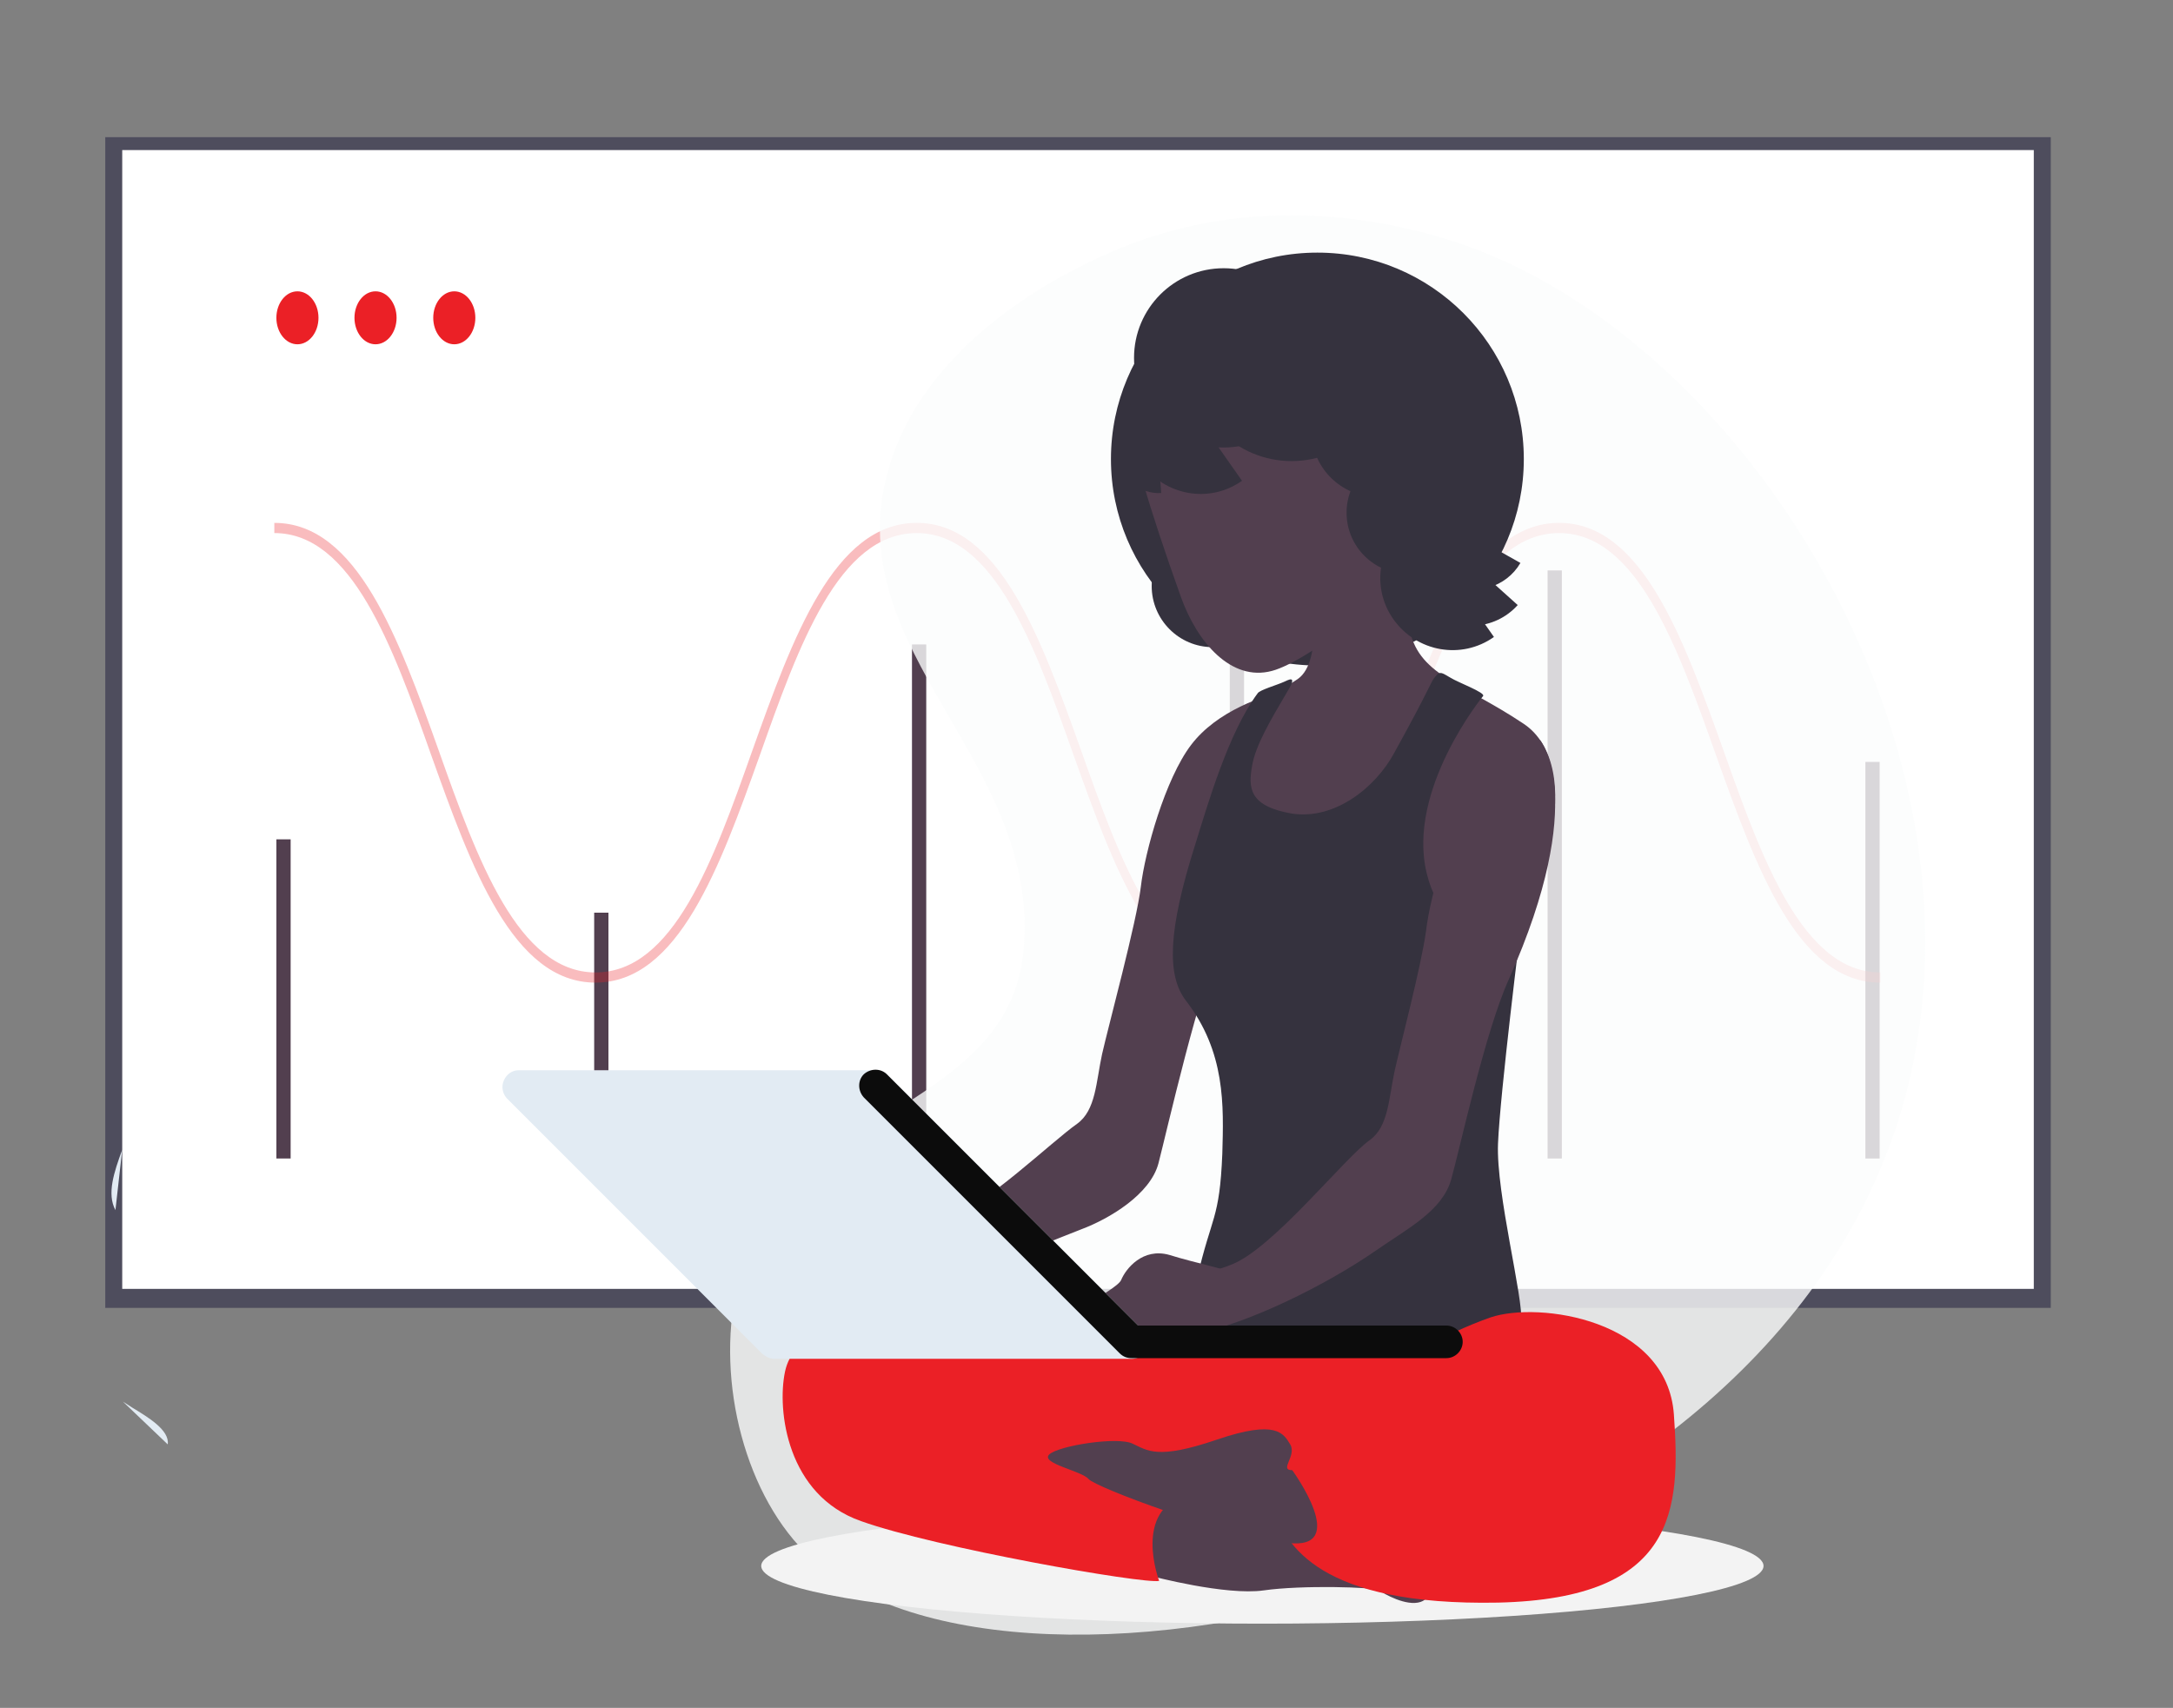
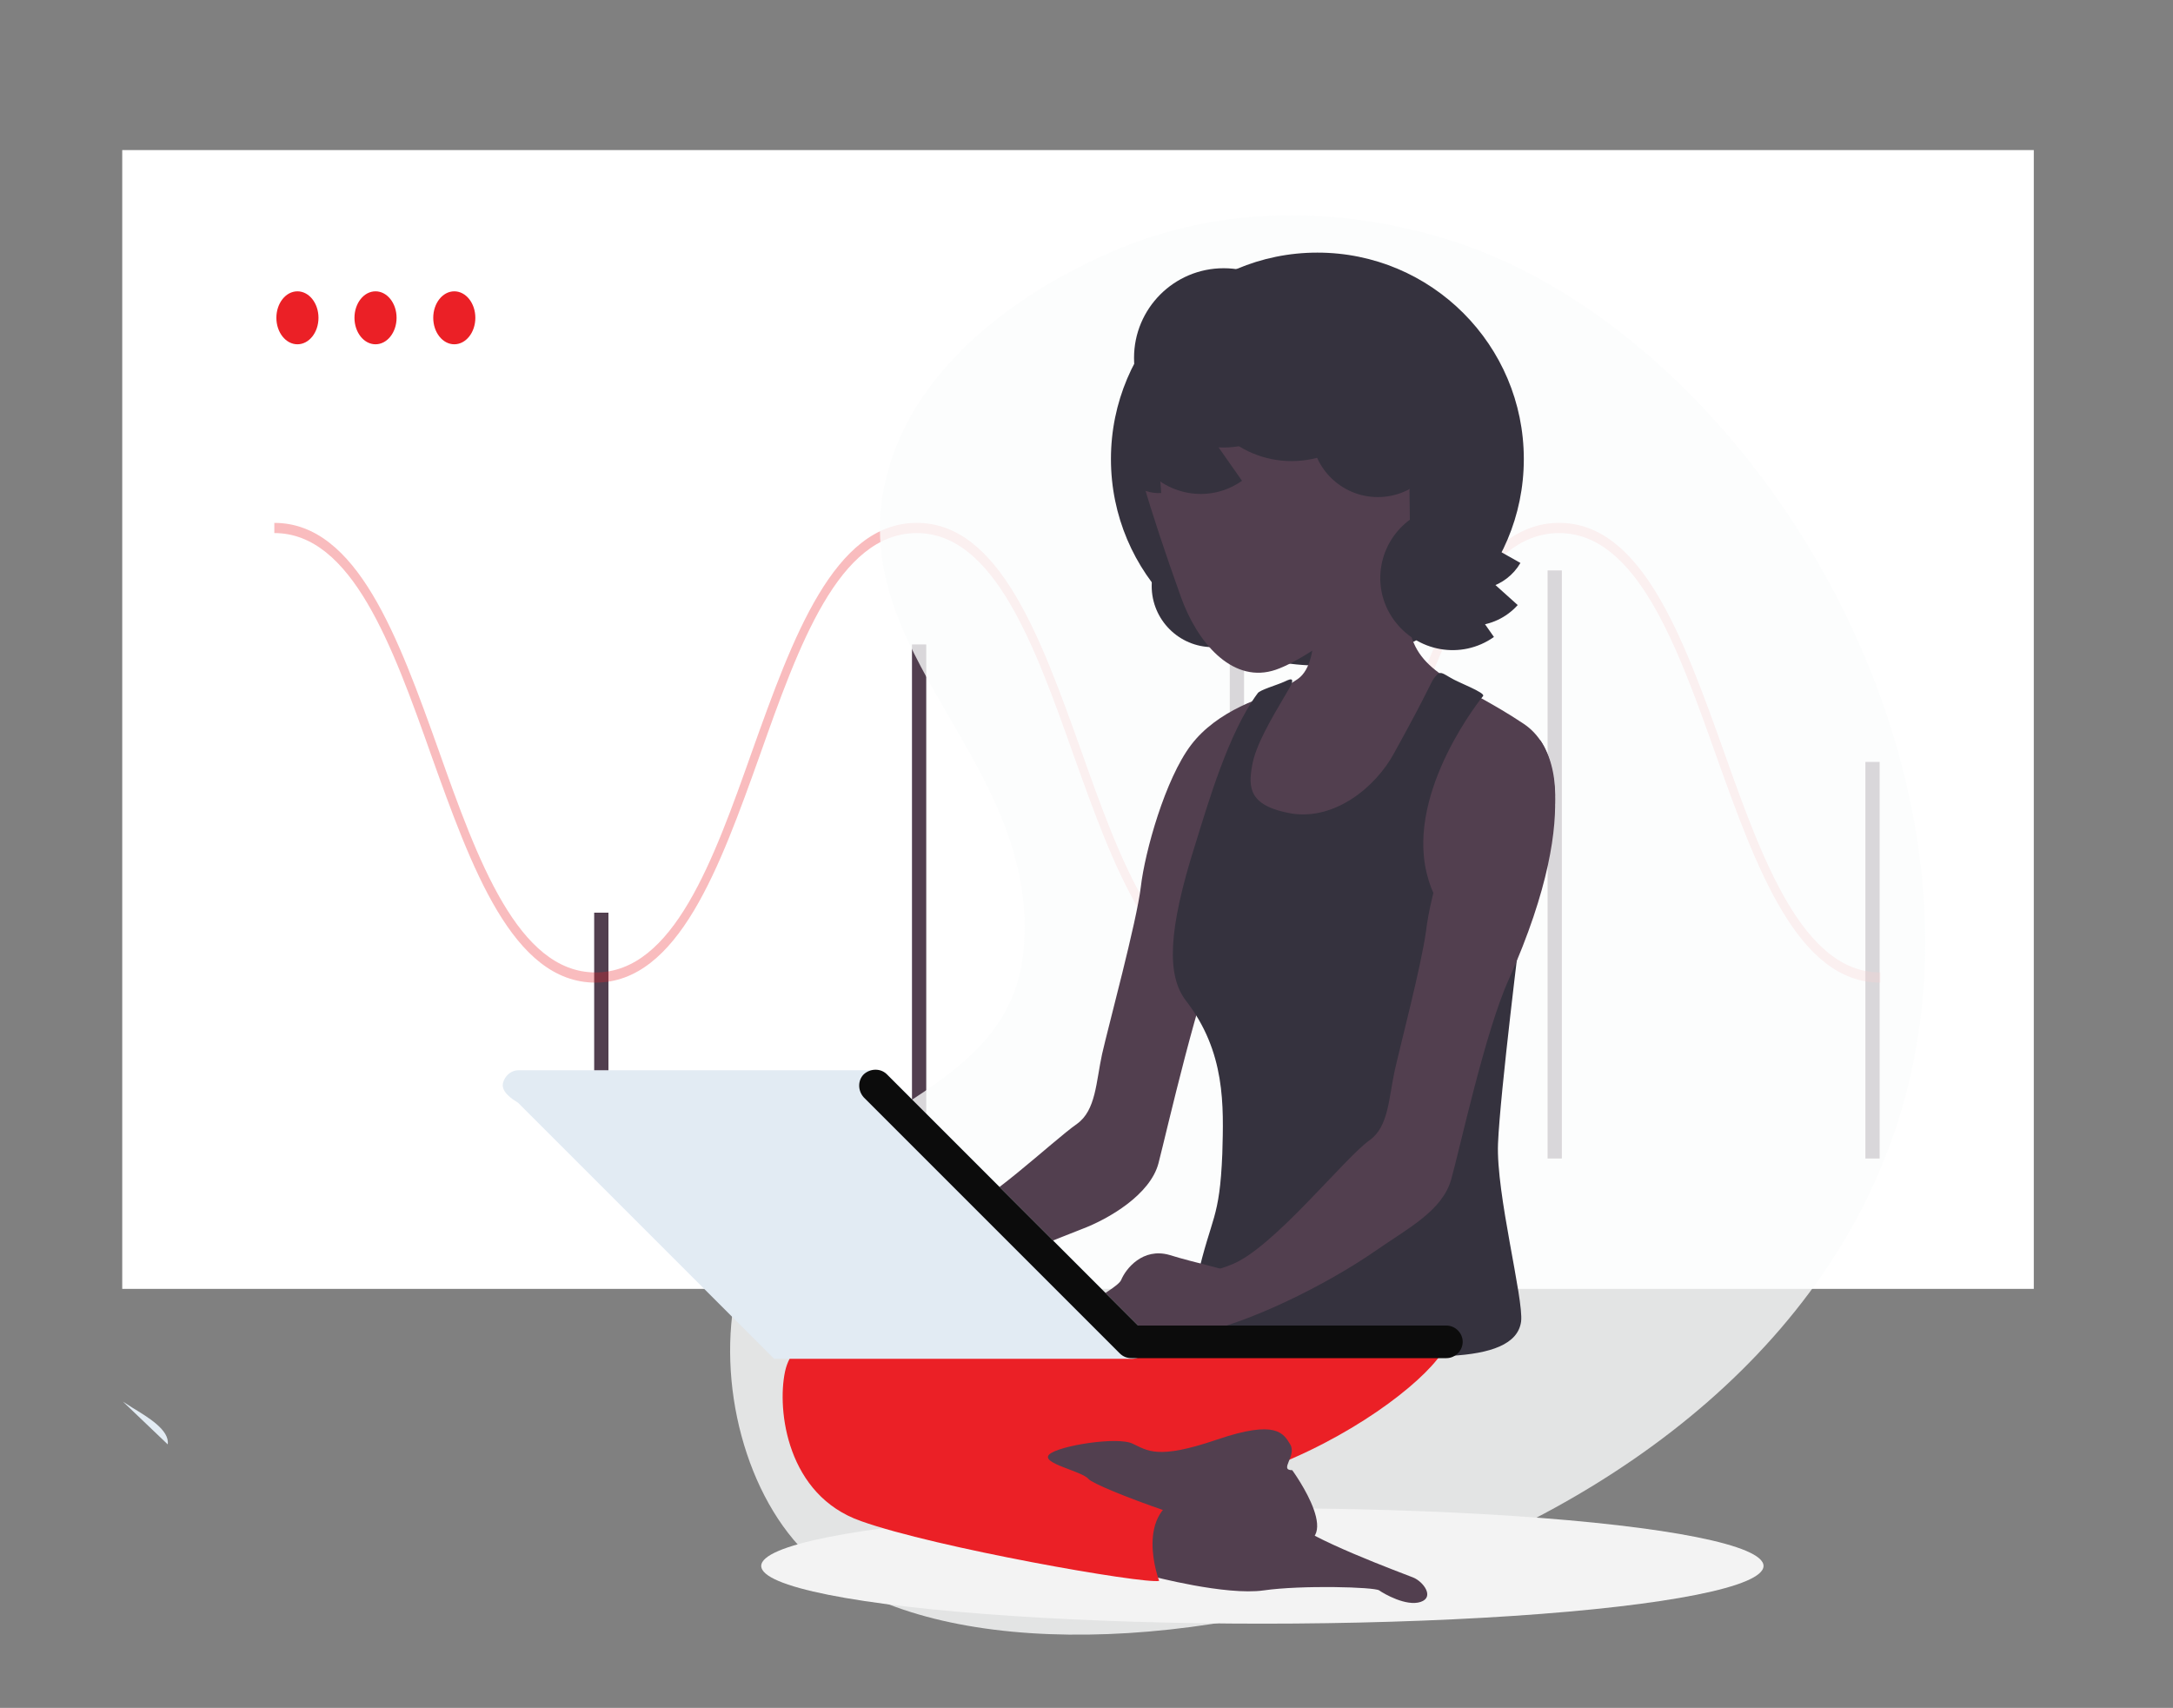
<svg xmlns="http://www.w3.org/2000/svg" version="1.1" x="0px" y="0px" viewBox="0 0 320 251.5" style="enable-background:new 0 0 320 251.5;" xml:space="preserve">
  <rect x="0" y="0" width="320" height="251.5" fill="#808080" stroke="none" />
  <style type="text/css">
	.st0{fill:#4E4D5D;}
	.st1{fill:#FFFFFF;}
	.st2{fill:#523F4F;}
	.st3{opacity:0.3;fill:#EB2026;}
	.st4{fill:#EB2026;}
	.st5{opacity:0.8;fill:#FBFCFC;}
	.st6{fill:#F3F3F3;}
	.st7{fill:#35323E;}
	.st8{fill:#523F4F;}
	.st9{fill:#EB2026;}
	.st10{fill:#523f4f;}
	.st11{fill:#35323e;}
	.st12{fill:#523F4F;}
	.st13{fill:#E2EBF3;}
	.st14{fill:#0C0C0C;}
	.st15{opacity:0; fill:#EB2026;}
	.st16{opacity:0; fill:#EB2026;}
</style>
  <g id="Layer_1">
    <g id="XMLID_282_">
-       <rect id="XMLID_74_" x="15.5" y="20.2" class="st0" width="286.5" height="172.4" />
      <rect id="XMLID_73_" x="18" y="22.1" class="st1" width="281.5" height="167.7" />
      <rect id="XMLID_72_" x="181.1" y="63.2" class="st2" width="2.1" height="107.4" />
-       <rect id="XMLID_71_" x="40.7" y="123.6" class="st2" width="2.1" height="47" />
      <rect id="XMLID_70_" x="87.5" y="134.4" class="st2" width="2.1" height="36.2" />
      <rect id="XMLID_69_" x="134.3" y="94.9" class="st2" width="2.1" height="75.7" />
      <rect id="XMLID_68_" x="227.9" y="84" class="st2" width="2.1" height="86.6" />
      <rect id="XMLID_67_" x="274.7" y="112.2" class="st2" width="2.1" height="58.4" />
      <path id="XMLID_66_" class="st3" d="M276.9,144.7c-12.2,0-18.3-17-24.2-33.5c-5.7-16.1-11.7-32.7-23.1-32.7    c-11.5,0-17.4,16.6-23.1,32.7c-5.9,16.5-12,33.5-24.2,33.5c-12.2,0-18.3-17-24.2-33.5c-5.7-16.1-11.7-32.7-23.1-32.7    c-11.5,0-17.4,16.6-23.1,32.7c-5.9,16.5-12,33.5-24.2,33.5c-12.2,0-18.3-17-24.2-33.5c-5.7-16.1-11.7-32.7-23.1-32.7v-1.5    c12.2,0,18.3,17,24.2,33.5c5.7,16.1,11.7,32.7,23.1,32.7c11.5,0,17.4-16.6,23.1-32.7c5.9-16.5,12-33.5,24.2-33.5    s18.3,17,24.2,33.5c5.7,16.1,11.7,32.7,23.1,32.7c11.5,0,17.4-16.6,23.1-32.7c5.9-16.5,12-33.5,24.2-33.5s18.3,17,24.2,33.5    c5.7,16.1,11.7,32.7,23.1,32.7V144.7z" />
      <ellipse id="XMLID_65_" class="st4" cx="43.8" cy="46.8" rx="3.1" ry="3.9" />
      <ellipse id="XMLID_64_" class="st4" cx="55.3" cy="46.8" rx="3.1" ry="3.9" />
      <ellipse id="XMLID_63_" class="st4" cx="66.9" cy="46.8" rx="3.1" ry="3.9" />
    </g>
    <path id="XMLID_52_" class="st5" d="M211.6,34.8c-5.4-1.5-26.4-7.4-48.6,2.6c-4.7,2.1-26.9,12.1-32.3,32.2   c-7.2,26.6,22.8,42.5,20,70.6c-2.4,24.2-36.3,23.1-42.2,49.5c-3.1,13.8,1.3,30.9,10.9,39.7c30,27.7,141.8,4.4,161.2-68   C294.7,108.7,255.3,47.1,211.6,34.8z" />
    <g id="XMLID_31_">
      <ellipse id="XMLID_29_" class="st6" cx="185.9" cy="230.6" rx="73.8" ry="8.5" />
      <circle id="XMLID_28_" class="st7" cx="178.6" cy="86.3" r="9" />
      <circle id="XMLID_27_" class="st7" cx="194" cy="67.6" r="30.4" />
      <path id="XMLID_25_" class="st8" d="M169.6,232.1c0,0,10.9,2.9,16.5,2.1c5.6-0.8,16.3-0.5,17,0c0.7,0.5,4,2.4,6.1,1.7    c2.1-0.7,0.4-3-1.1-3.6c-1.5-0.6-15.9-5.9-18-8.5c-2.1-2.6-5.8-1.5-9.7-0.8c-3.9,0.7-11.7-3.2-11.7-3.2S163.2,229.1,169.6,232.1z" />
      <path id="XMLID_24_" class="st9" d="M131.4,202.3c24.2-0.1,43.5,17.8,43.5,17.8c-8.2,2.2-4.2,12.7-4.2,12.7    c-2.3,0.5-33-4.9-43.9-8.8c-10.9-3.8-12.4-16.3-11.2-22c1.2-5.7,7.9-7,13-8.5c5.1-1.5,25-1.1,30.4,0.3c5.4,1.4,22.8,2.4,27.3,0.1    c0,0,13.3,3.7,24.4,2.2c11-1.5-16.7,24.8-46.4,24.4" />
      <path id="XMLID_23_" class="st10" d="M207.7,78.8c0.6,7-15,18.6-20.4,20c-6,1.6-11-4.2-13.4-10.9c-2.4-6.7-4.3-12.5-5.5-16.6    c-0.8-3-5.4-18.2,16.7-24.9C210.5,38.7,207.1,71.9,207.7,78.8z" />
      <path id="XMLID_22_" class="st10" d="M193,86.6c0,0,2,10.7-1.9,13.4c-3.9,2.6-8.8,4.8-11.3,6.2c-2.6,1.5-7.3,12-4.3,20.1    s27.9,20.3,40.4,14c12.5-6.2,17.6-27.6,8.5-33.7c-9.1-6.1-15.8-7.2-16.9-14.4c-1-7.2-2.2-16.8,0.9-21.9" />
      <path id="XMLID_21_" class="st10" d="M190.1,101.5c-4.1,0.9-10.9,3.2-14.7,8.2c-3.8,5-6.8,15.7-7.4,20.9    c-0.6,5.1-4.8,20.6-5.7,24.6c-0.9,4.1-0.9,8.3-3.7,10.3c-3.7,2.6-13.2,11.8-19.2,14.2c-4.6,1.9-11.5,2.5-12.8,2.5    c-1.8,0-2.4,1.5-1.6,3.6c0.8,2.1,1.4,5.5,9.1,4.1c7.7-1.5,16.7-5.6,25.2-8.9c4-1.5,10.1-5.1,11.3-9.7c1.2-4.6,6-25.9,9.6-33.7    C183.6,129.9,190.1,101.5,190.1,101.5z" />
      <path id="XMLID_20_" class="st11" d="M218.4,102.5c0,0-11.3,13.8-8.3,26.1c3,12.3,13.9,7.6,13.9,7.6s-3.1,24.8-3.4,32.2    c-0.3,7.4,3.8,22.9,3.4,26.2c-0.9,6.8-16.4,5.3-30.6,4.2c-14.2-1.1-19.2-1.3-17.1-10.6c2.1-9.2,3.3-8.5,3.7-18.3    c0.2-7.1,0.5-15-5.4-22.6c-2.8-3.7-2.6-10.3,1.4-22.9c1.9-6.1,4.9-16.5,9.2-22.3c0.3-0.5,2.8-1.2,3.9-1.7c0.5-0.2,2.1-1.2,0.5,1.4    c-2.6,4.4-4.7,8-5.2,10.9c-0.6,3.3-0.5,6,5.8,7.1c6.4,1,12.4-3.9,15.1-8.9c5.7-10.3,5.3-10.4,6.1-11.3c0.7-0.9,1.1-0.4,2.2,0.2    C214.7,100.5,218.8,102,218.4,102.5z" />
      <path id="XMLID_19_" class="st12" d="M130.4,184.2c-2.7-2.2-6.2-4.6-11.6-5.8c-5.5-1.3-9.3-4.1-9.1-2.1c0.2,1.9,2.3,3.5,4.5,4.4    c2.2,0.8,3.7,2.5,2.3,3.6c-1.4,1.1-3.9,1.7-5.2,0.7c-1.2-1-5.7-4.8-9.7-4s8.1,6.5,9.1,8.3c1,1.7,4,5,8.6,3.9    c4.6-1,10.6-2.7,12-2.7C132.7,190.5,132.9,186.3,130.4,184.2z" />
-       <path id="XMLID_18_" class="st9" d="M219.5,194c7.1-2.4,26,0.3,27,14.3c1,14,0.4,27.1-25.9,27.7c-26.3,0.5-31.3-8.5-33.1-13.9    c-0.9-2.8-2.9-6.8,3.3-10C197.2,208.9,204.7,199.2,219.5,194z" />
      <path id="XMLID_17_" class="st2" d="M190.3,216.5c-2,0,0.7-2.1-0.3-3.8c-1-1.6-2-3.7-10.8-0.7c-8.8,3-10.2,1.6-12.4,0.6    c-2.2-1.1-11,0.3-12.3,1.6c-1.3,1.3,4.8,2.4,5.8,3.6c1,1.2,19.8,8.3,29.3,9.4C199,228.4,190.3,216.5,190.3,216.5z" />
      <circle id="XMLID_16_" class="st7" cx="190.2" cy="53.1" r="14.8" />
      <circle id="XMLID_15_" class="st7" cx="180.2" cy="52.7" r="13.2" />
      <circle id="XMLID_14_" class="st7" cx="202.9" cy="63.4" r="9.8" />
-       <circle id="XMLID_13_" class="st7" cx="207.3" cy="75.5" r="9" />
      <path id="XMLID_12_" class="st7" d="M170.7,53.4c-4.8,3.4-6,10-2.6,14.8c3.4,4.8,10,6,14.8,2.6" />
      <path id="XMLID_11_" class="st7" d="M207.8,76.4c-4.8,3.4-6,10-2.6,14.8c3.4,4.8,10,6,14.8,2.6" />
      <path id="XMLID_10_" class="st7" d="M209.7,76.7c-3.4,3.8-3.1,9.7,0.7,13.1c3.8,3.4,9.7,3.1,13.1-0.7" />
      <path id="XMLID_9_" class="st7" d="M210.6,75.4c-2.1,3.7-0.7,8.3,2.9,10.4c3.7,2.1,8.3,0.7,10.4-2.9" />
      <path id="XMLID_8_" class="st7" d="M170.2,61.6c-3,0.2-5.3,2.8-5.1,5.9s2.8,5.3,5.9,5.1" />
      <path id="XMLID_7_" class="st12" d="M181.7,194c2.4-1.5,2.9-4.5,0.6-6.2c-1-0.8-6.3-1.8-10.1-3c-3.9-1.1-6.4,2-7.1,3.7    c-0.8,1.7-10.3,5.6-7.4,8C161.9,200.2,170,201.1,181.7,194z" />
      <path id="XMLID_6_" class="st10" d="M226.8,109c-4.1,0.9-5.5,2.2-9.4,7.2c-3.8,5-6.8,15.7-7.4,20.9c-0.7,5.1-3.7,16.5-4.6,20.5    c-0.9,4.1-0.9,8.3-3.7,10.3c-3.7,2.6-14.2,15.9-20.3,18.3c-4.6,1.9-11.5,2.5-12.8,2.5c-1.8,0-2.4,1.5-1.6,3.6    c0.8,2.1,1.4,5.5,9.1,4.1c7.7-1.5,19.1-7.1,26.6-12.3c4.6-3.2,9.7-5.8,11-10.4s5-21.8,8.5-29.5C234.1,117.5,226.8,109,226.8,109z" />
-       <path id="XMLID_4_" class="st13" d="M74.2,159.1c0.4-0.9,1.2-1.5,2.2-1.5H129c0.6,0,1.2,0.3,1.7,0.7l37.7,37.7    c0.7,0.7,0.9,1.7,0.5,2.6c-0.4,0.9-1.2,1.5-2.2,1.5H114c-0.6,0-1.2-0.3-1.7-0.7l-37.7-37.7C74,161,73.8,160,74.2,159.1z" />
+       <path id="XMLID_4_" class="st13" d="M74.2,159.1c0.4-0.9,1.2-1.5,2.2-1.5H129c0.6,0,1.2,0.3,1.7,0.7l37.7,37.7    c0.7,0.7,0.9,1.7,0.5,2.6c-0.4,0.9-1.2,1.5-2.2,1.5H114l-37.7-37.7C74,161,73.8,160,74.2,159.1z" />
      <path id="XMLID_3_" class="st14" d="M166.6,200H213c1.3,0,2.4-1.1,2.4-2.4s-1.1-2.4-2.4-2.4h-45.4l-37-37c-0.9-0.9-2.4-0.9-3.4,0    c-0.9,0.9-0.9,2.4,0,3.4l37.7,37.7C165.4,199.8,166,200,166.6,200z" />
    </g>
  </g>
  <g id="Layer_2">
    <path id="XMLID_169_" class="st15" d="M20.4,213.7c-2.4-1.8-14.9-9.6-4.7-12.8c10.2-3.2,0.6-7.3-1.9-9.1c-1.8-1.3-9.1-5.8-2.9-11.5   c6.2-5.7,4.2-9,0.2-10.9c-4-1.9-1.2-16.3,10.8-10.6c11.9,5.7-2,15,0,21.5c2,6.5,17.2,7.1,11.6,14c-5.6,6.9-8.2,9.7-2.8,13.4   C36.1,211.4,26.8,218.5,20.4,213.7z" />
    <path id="XMLID_168_" class="st13" d="M18.1,206.4c0.3,0.2,0.8,0.5,1.4,0.9c2.3,1.4,5.5,3.3,5.2,5.4" />
-     <path id="XMLID_167_" class="st13" d="M17,178.2c-1.3-2.4-0.2-5.6,1-8.9" />
    <path id="XMLID_166_" class="st16" d="M31.1,239.6H15.2c-0.8,0-1.5-0.6-1.6-1.4l-2.2-26.7c-0.1-0.8,0.6-1.5,1.4-1.5h20.6   c0.8,0,1.4,0.7,1.4,1.5l-2.2,26.7C32.6,238.9,31.9,239.6,31.1,239.6z" />
  </g>
</svg>